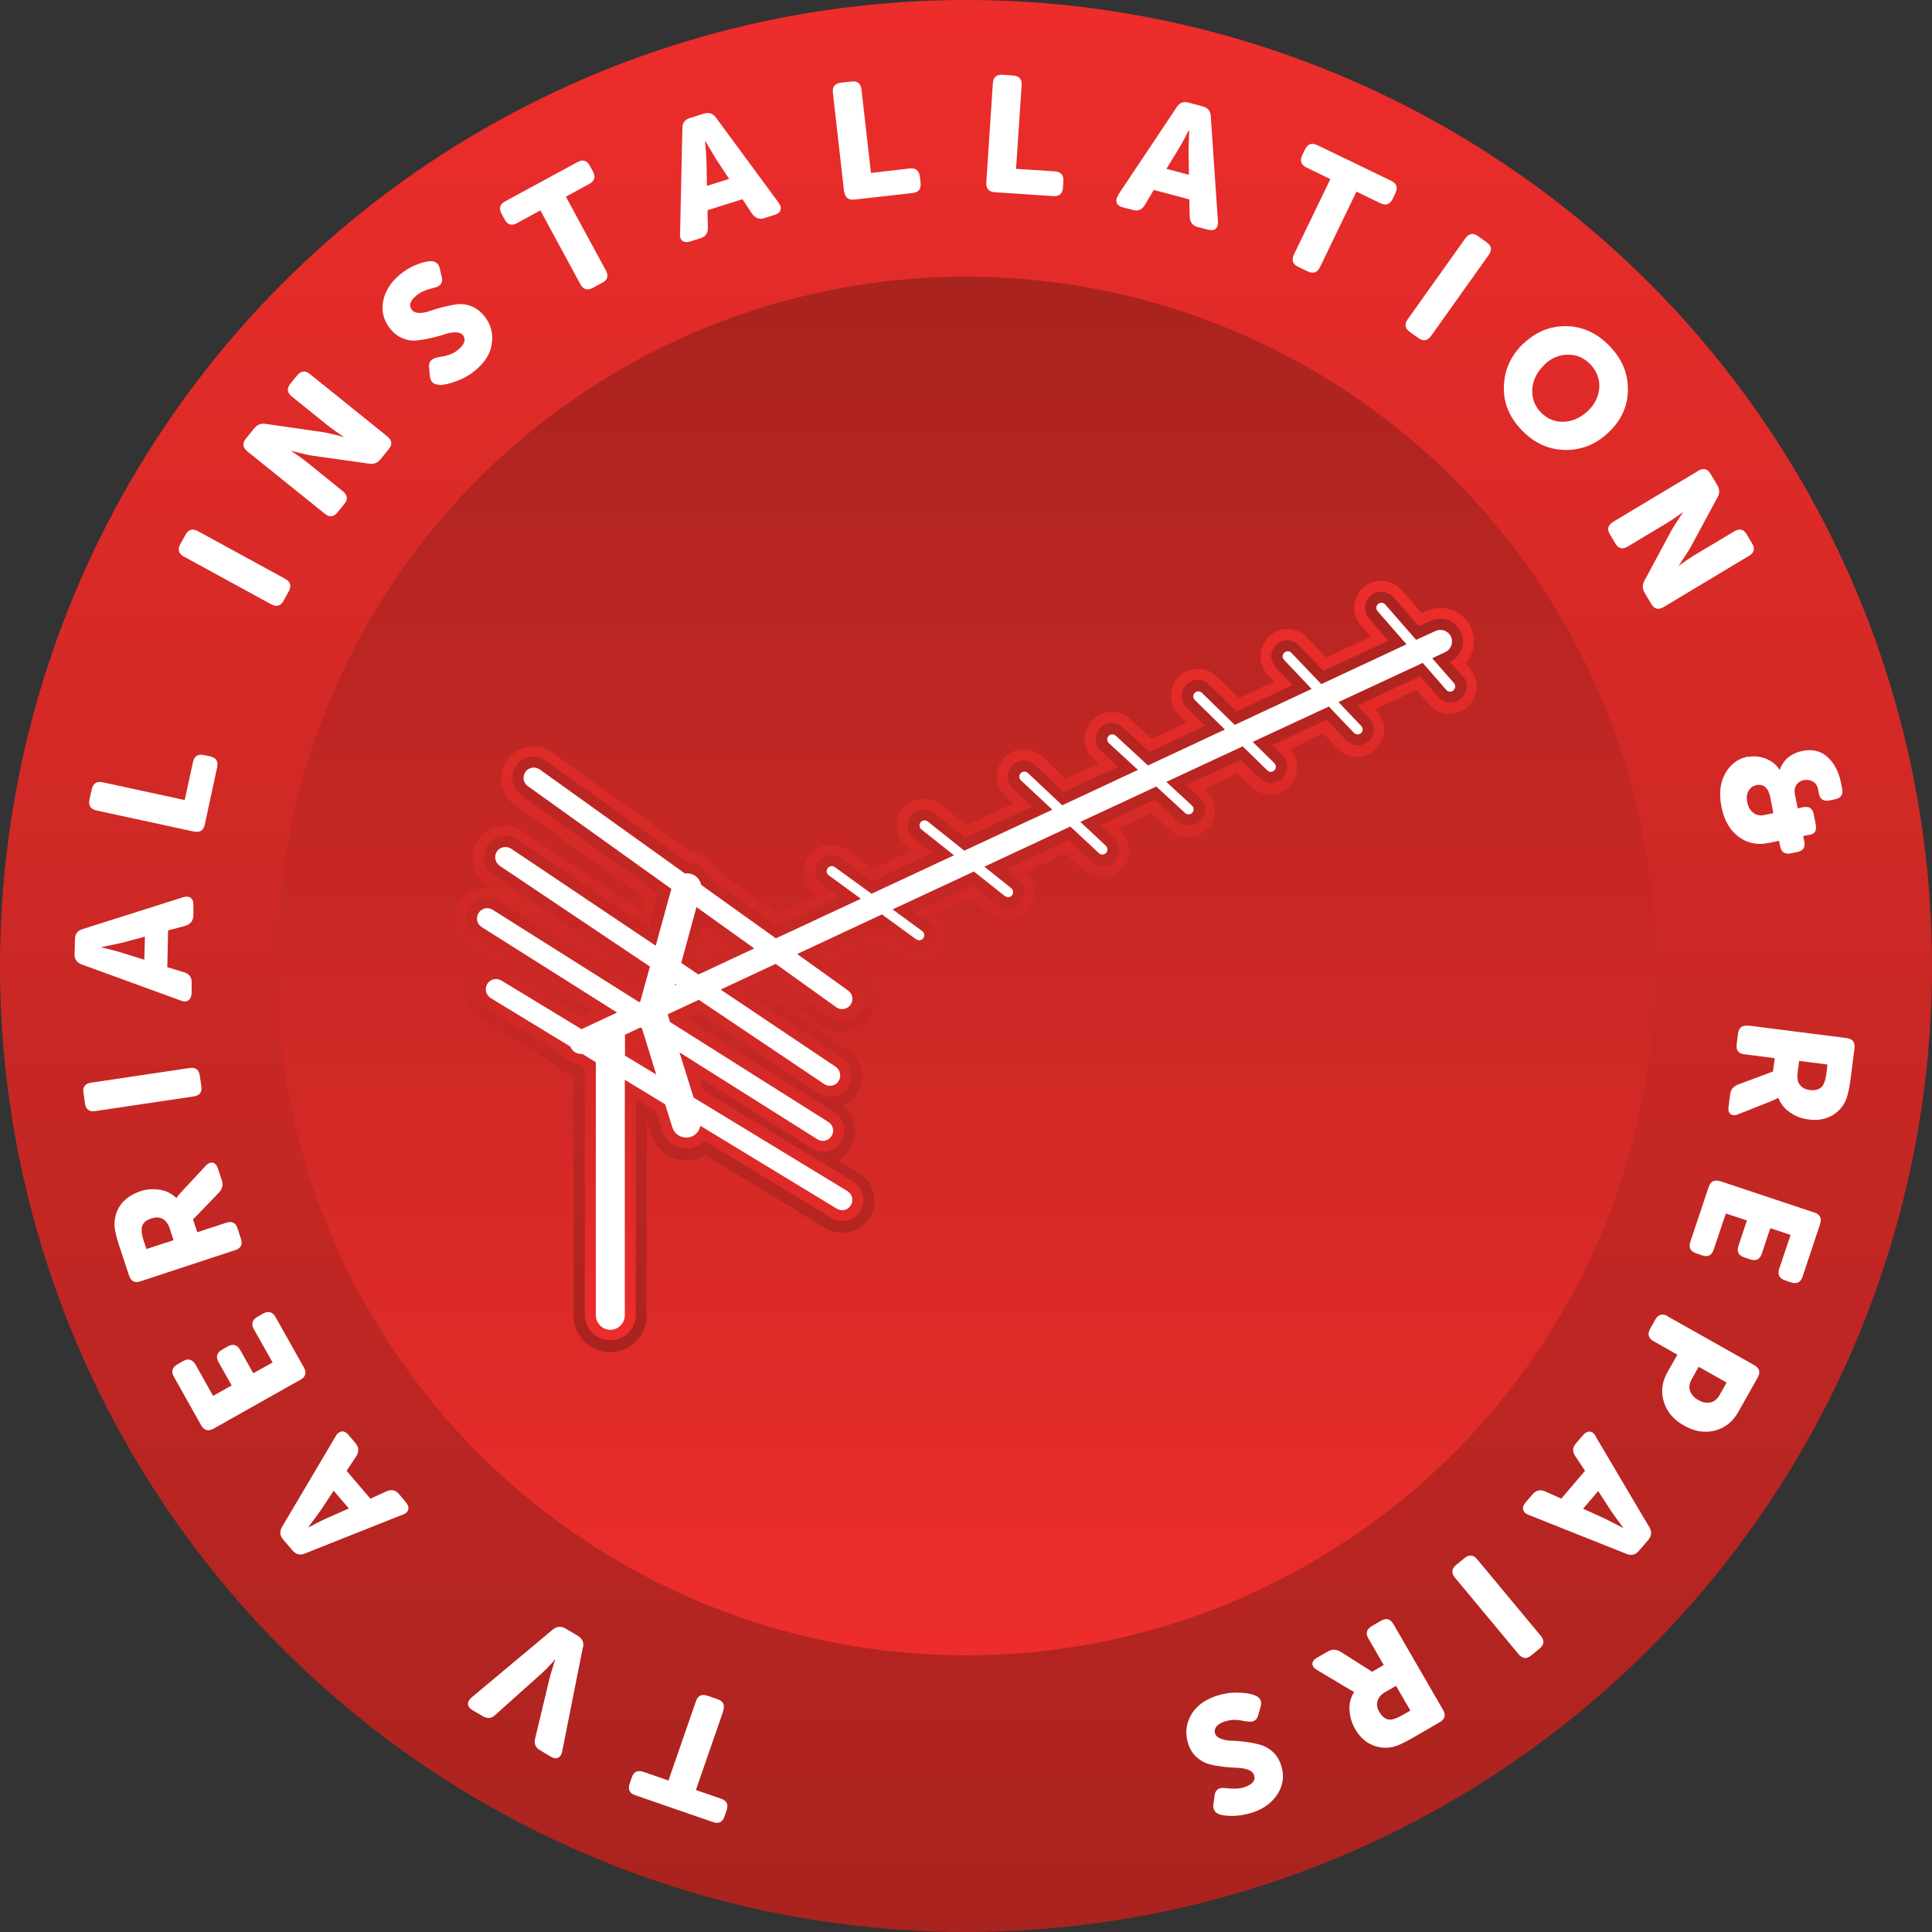
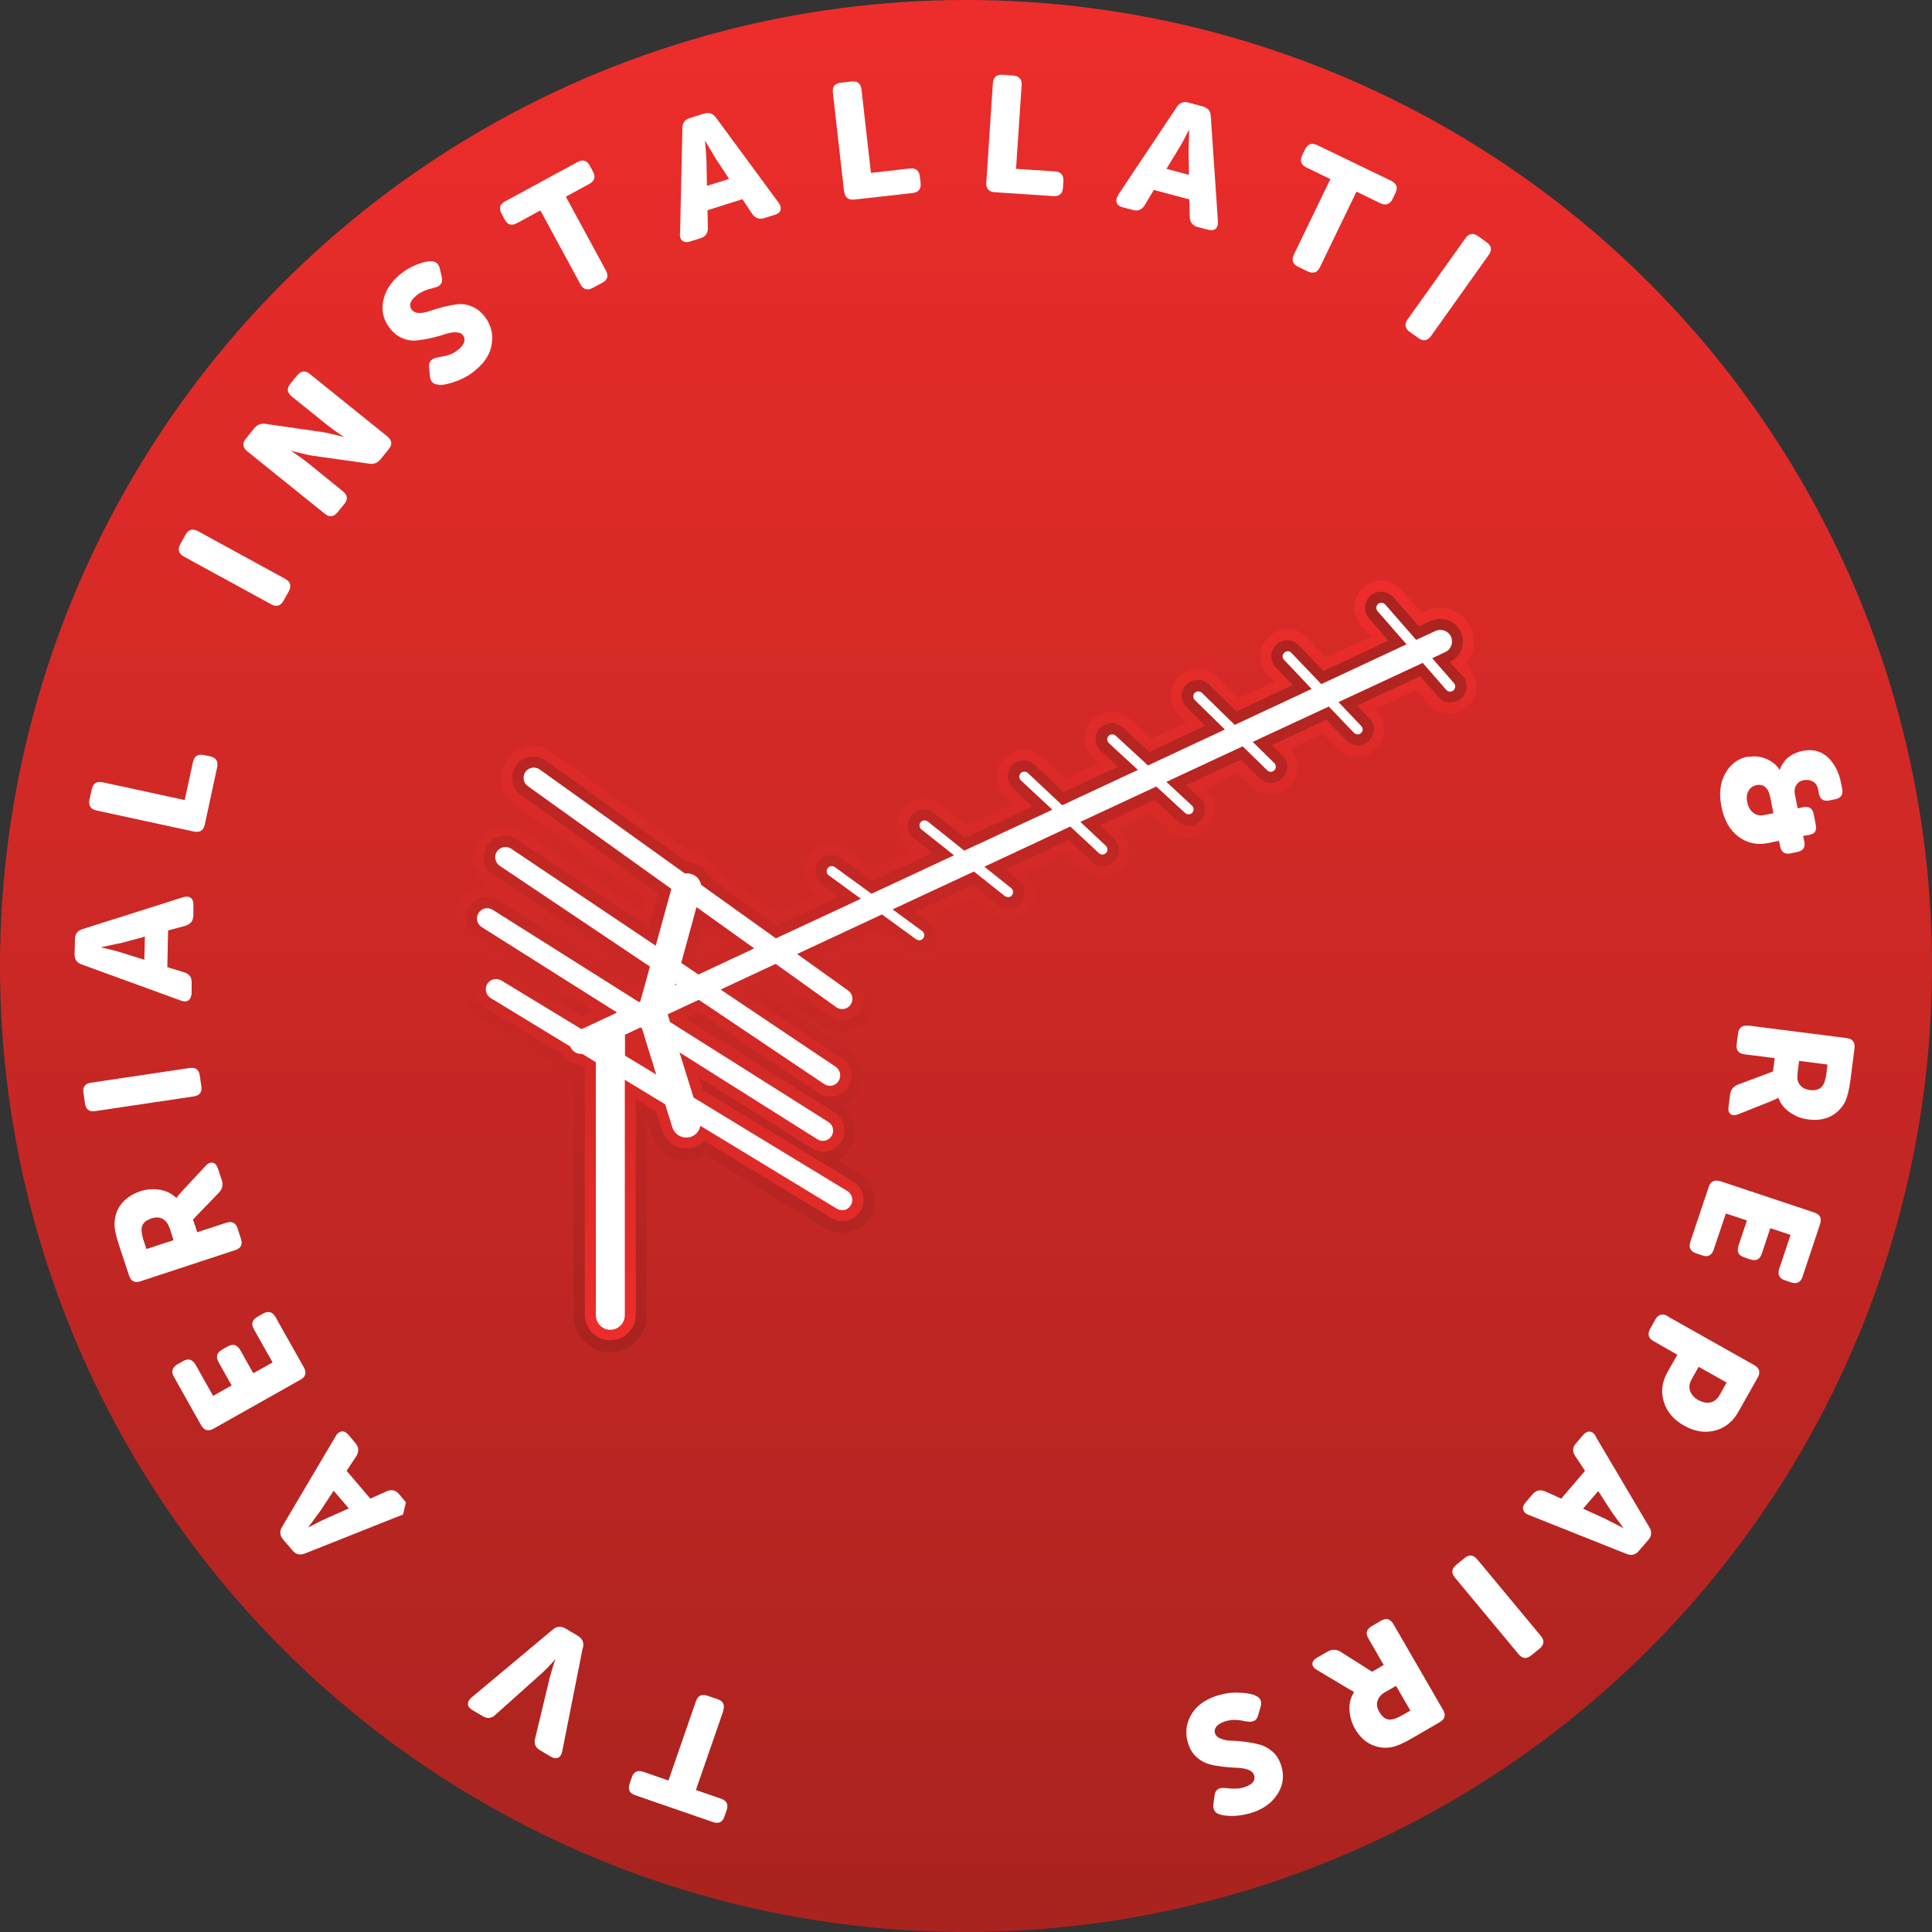
<svg xmlns="http://www.w3.org/2000/svg" xmlns:xlink="http://www.w3.org/1999/xlink" id="Layer_1" viewBox="0 0 100 100">
  <rect x="0" y="0" width="100" height="100" fill="#333333" stroke="none" />
  <defs>
    <style>      .cls-1 {        fill: url(#linear-gradient-2);      }      .cls-2 {        fill: #fff;      }      .cls-3 {        fill: url(#linear-gradient-4);      }      .cls-4 {        fill: url(#linear-gradient-3);      }      .cls-5 {        fill: url(#linear-gradient);      }    </style>
    <linearGradient id="linear-gradient" x1="50" y1="100" x2="50" y2="0" gradientUnits="userSpaceOnUse">
      <stop offset="0" stop-color="#a9231f" />
      <stop offset="1" stop-color="#ed2d2b" />
    </linearGradient>
    <linearGradient id="linear-gradient-2" x1="50" y1="14.32" x2="50" y2="85.68" gradientUnits="userSpaceOnUse">
      <stop offset="0" stop-color="#a9231f" />
      <stop offset="1" stop-color="#ed2d2b" />
    </linearGradient>
    <linearGradient id="linear-gradient-3" x1="50" y1="69.95" x2="50" y2="30.06" xlink:href="#linear-gradient" />
    <linearGradient id="linear-gradient-4" x1="50" y1="30.63" x2="50" y2="69.38" xlink:href="#linear-gradient" />
  </defs>
  <circle class="cls-5" cx="50" cy="50" r="50" />
-   <circle class="cls-1" cx="50" cy="50" r="35.68" />
  <path class="cls-4" d="M76.1,34.6l-.23-.26c.43-.5.56-1.23.26-1.87-.28-.61-.9-1-1.58-1-.26,0-.5.05-.74.16l-.22.1-1.04-1.19c-.27-.3-.65-.48-1.05-.48-.34,0-.66.12-.92.34-.58.51-.64,1.39-.14,1.98l.51.58-2.31,1.07-.99-1.04c-.26-.27-.63-.43-1.01-.43s-.7.14-.96.39c-.27.26-.43.61-.44.98,0,.37.13.73.39,1l.33.35-1.84.86-1.14-1.12c-.26-.26-.61-.4-.98-.4s-.73.15-1,.42c-.54.55-.52,1.44.03,1.98l.39.38-1.81.84-1.11-1.02c-.26-.24-.6-.37-.95-.37-.39,0-.76.16-1.03.45-.25.27-.39.63-.37,1.01.01.37.17.72.45.97l.26.24-1.69.79-1.22-1.14c-.26-.24-.6-.38-.96-.38-.38,0-.76.16-1.02.45-.26.27-.39.63-.37,1,.01.37.17.72.44.97l.4.38-2.4,1.12-1.34-1.06c-.25-.2-.56-.31-.88-.31-.43,0-.83.19-1.1.53-.23.29-.34.66-.29,1.03.04.37.23.7.52.94l.25.2-2,.93-1.35-.98c-.24-.18-.53-.27-.83-.27-.45,0-.87.22-1.13.58-.22.3-.31.67-.25,1.04.06.37.26.69.56.91l.1.08-2.06.96-3.06-2.19c-.24-.46-.66-.8-1.17-.94-.07-.02-.14-.03-.21-.04l-7.23-5.18c-.28-.2-.62-.31-.97-.31-.54,0-1.04.26-1.35.7-.26.36-.36.8-.29,1.24.07.44.31.82.67,1.08l6.78,4.86-.18.66-6.17-4.14c-.28-.19-.6-.28-.93-.28-.56,0-1.07.28-1.38.74-.25.37-.34.81-.25,1.25.09.44.34.81.71,1.06l.2.13c-.07,0-.13-.01-.2-.01-.58,0-1.1.29-1.41.78-.49.78-.25,1.81.52,2.3l.98.62c-.44.1-.82.37-1.06.76-.23.38-.3.83-.19,1.26.11.43.37.8.75,1.03l3.88,2.36c.25.33.61.56,1.01.65v12.42c0,1.04.85,1.89,1.89,1.89s1.89-.85,1.89-1.89v-10.16l.24.78c.25.8.97,1.33,1.81,1.33.19,0,.38-.03.56-.08.15-.05.29-.11.42-.19l6.23,3.79c.26.16.56.24.87.24.58,0,1.13-.31,1.42-.8.48-.78.23-1.81-.56-2.29l-1.11-.67c.27-.13.49-.34.66-.6.46-.73.28-1.69-.39-2.21.29-.12.54-.33.72-.6.25-.37.34-.81.25-1.25-.08-.44-.34-.82-.71-1.06l-4.29-2.88.42-.2,2.59,1.85c.29.2.62.31.97.31.54,0,1.04-.26,1.35-.7.26-.36.36-.8.29-1.24-.07-.44-.31-.82-.67-1.08l-1.06-.76,2.02-.94,1.22.89c.24.18.53.27.83.27.45,0,.87-.22,1.13-.58.22-.3.31-.67.25-1.04-.06-.36-.25-.68-.54-.9l1.83-.85,1.05.83c.25.2.56.31.87.31.43,0,.83-.19,1.1-.53.23-.29.34-.66.3-1.03-.04-.35-.21-.67-.48-.9l2.09-.98.92.86c.26.24.6.38.96.38.39,0,.76-.16,1.03-.45.53-.57.49-1.45-.07-1.98l-.1-.09,1.72-.8.93.86c.26.24.6.37.95.37.39,0,.76-.16,1.03-.45.52-.57.49-1.45-.08-1.98l-.08-.08,1.7-.79.71.69c.26.26.61.4.98.4s.74-.15,1-.42c.52-.54.53-1.39.03-1.93l1.71-.8.74.77c.26.27.63.43,1.01.43s.71-.14.96-.39c.27-.26.43-.61.44-.98,0-.37-.13-.73-.39-1l-.08-.09,2.15-1,.66.76c.27.3.65.48,1.05.48.34,0,.66-.12.92-.35.58-.51.64-1.39.13-1.97ZM36.68,48.94l.03-.12.09.06-.12.06Z" />
  <path class="cls-3" d="M75.67,34.97l-.62-.71c.58-.27.84-.97.56-1.55-.19-.41-.61-.68-1.06-.68-.17,0-.34.04-.5.11l-.61.28-1.32-1.51c-.16-.18-.39-.28-.63-.28-.2,0-.4.07-.55.2-.35.3-.38.83-.08,1.18l1,1.15-3.36,1.57-1.27-1.33c-.16-.16-.38-.26-.6-.26s-.42.08-.57.23c-.16.15-.25.36-.26.58,0,.22.08.43.23.59l.88.92-2.91,1.36-1.42-1.39c-.16-.15-.36-.24-.58-.24s-.44.09-.6.25c-.32.33-.31.86.02,1.18l.97.95-2.9,1.35-1.39-1.28c-.15-.14-.35-.22-.56-.22-.23,0-.45.1-.61.27-.15.16-.23.38-.22.6,0,.22.1.43.27.58l.89.82-2.81,1.31-1.5-1.41c-.15-.15-.36-.23-.57-.23-.23,0-.45.1-.61.26-.15.16-.23.38-.22.6,0,.22.1.43.26.58l1.01.95-3.48,1.62-1.61-1.29c-.15-.12-.33-.18-.52-.18-.25,0-.49.11-.65.31-.14.17-.2.39-.18.61.02.22.13.42.31.56l.97.77-3.13,1.46-1.62-1.18c-.14-.11-.31-.16-.49-.16-.27,0-.52.13-.67.34-.13.18-.18.4-.15.62.03.22.15.41.33.54l.88.64-3.23,1.51-3.45-2.47c-.15-.38-.47-.66-.87-.77-.09-.02-.18-.04-.27-.04l-7.35-5.27c-.19-.13-.41-.21-.64-.21-.35,0-.69.17-.89.46-.17.24-.24.53-.19.82.05.29.21.54.44.71l7.1,5.09-.49,1.8-6.83-4.58c-.18-.12-.39-.19-.61-.19-.37,0-.71.18-.91.49-.16.24-.22.54-.17.82.06.29.22.54.47.7l7.44,5-.2.73-6.98-4.4c-.18-.11-.38-.17-.58-.17-.38,0-.73.19-.93.51-.32.51-.17,1.19.34,1.51l6.12,3.86-.62.29-3.89-2.36c-.17-.1-.37-.16-.57-.16-.39,0-.74.2-.94.53-.31.52-.15,1.19.37,1.51l3.99,2.42c.2.31.53.51.9.54l.29.18v12.78c0,.73.59,1.32,1.32,1.32s1.32-.59,1.32-1.32v-11.17l1.05.64.31.99c.17.56.68.93,1.26.93.13,0,.27-.02.39-.06.21-.07.4-.18.55-.33l6.56,3.99c.17.1.37.16.57.16.38,0,.74-.2.94-.53.31-.52.15-1.19-.37-1.51l-7.78-4.73-.21-.67,5.84,3.68c.18.11.38.17.59.17.38,0,.73-.19.93-.51.32-.51.17-1.19-.34-1.52l-7.72-4.87.67-.31,6.22,4.18c.18.12.39.19.61.19.37,0,.71-.18.91-.49.16-.24.22-.54.17-.82-.06-.29-.22-.54-.47-.7l-5.12-3.44,1.64-.76,2.86,2.05c.19.14.41.21.64.21.35,0,.69-.17.89-.46.17-.24.24-.53.19-.82-.05-.29-.21-.54-.44-.71l-1.85-1.33,3.2-1.49,1.5,1.09c.14.11.31.16.49.16.27,0,.52-.13.67-.34.13-.18.18-.4.15-.62-.03-.22-.15-.41-.33-.54l-.75-.55,3.02-1.41,1.32,1.05c.15.12.33.18.52.18.26,0,.49-.11.65-.31.14-.17.2-.39.18-.61-.02-.22-.13-.42-.31-.56l-.67-.54,3.27-1.53,1.2,1.12c.15.15.36.23.57.23.23,0,.45-.1.61-.26.31-.34.29-.86-.04-1.18l-.71-.67,2.82-1.32,1.21,1.12c.15.14.35.22.57.22.23,0,.45-.1.61-.27.31-.34.29-.86-.05-1.18l-.71-.65,2.83-1.32.99.96c.16.15.36.24.58.24s.44-.09.6-.25c.32-.33.31-.86-.01-1.18l-.54-.52,2.82-1.32,1.02,1.07c.16.16.38.26.6.26s.42-.08.57-.23c.16-.15.25-.36.26-.58s-.08-.43-.23-.59l-.63-.66,3.26-1.52.94,1.08c.16.18.39.28.63.28.2,0,.39-.07.55-.21.34-.3.38-.83.08-1.17ZM32.92,54.32v-.17l.06.21-.06-.04ZM36.2,49.79l-.29-.19.47-1.71,1.54,1.1-1.72.8Z" />
  <path class="cls-2" d="M75.25,35.35l-1.12-1.28.68-.32c.3-.14.43-.5.29-.8-.14-.3-.5-.43-.8-.29l-1,.46-1.6-1.83c-.1-.11-.26-.12-.37-.03-.11.1-.12.26-.03.37l1.5,1.72-4.41,2.06-1.55-1.62c-.1-.11-.27-.11-.37,0-.11.1-.11.27,0,.37l1.42,1.5-3.98,1.86-1.7-1.66c-.1-.1-.27-.1-.37,0-.1.1-.1.27,0,.37l1.56,1.53-3.98,1.86-1.67-1.54c-.11-.1-.27-.09-.37.01-.1.11-.09.27.01.37l1.51,1.39-3.92,1.83-1.78-1.67c-.11-.1-.27-.09-.37.01-.1.11-.09.27.01.37l1.63,1.52-4.56,2.12-1.89-1.51c-.11-.09-.28-.07-.37.04-.09.11-.07.28.04.37l1.69,1.34-4.27,1.99-1.9-1.38c-.12-.09-.28-.06-.37.06-.09.12-.06.28.06.37l1.66,1.21-4.4,2.05-3.87-2.77c-.06-.27-.25-.5-.54-.57-.1-.03-.2-.03-.3-.02l-7.51-5.38c-.24-.17-.57-.12-.74.12-.17.24-.12.57.12.74l7.43,5.32-.81,2.94-7.48-5.02c-.24-.16-.57-.1-.74.14-.16.24-.1.57.14.74l7.78,5.22-.5,1.81-.06.03-7.58-4.78c-.25-.16-.58-.08-.73.17-.16.25-.08.58.17.73l7,4.42-1.84.86-4.15-2.52c-.25-.15-.58-.07-.73.18-.15.25-.07.58.18.73l4.12,2.51s0,.02.01.03c.1.22.32.35.55.35.02,0,.04,0,.06,0l.7.43v13.09c0,.42.34.76.75.76s.75-.34.75-.76v-12.18l2.09,1.27.37,1.19c.1.32.4.53.72.53.07,0,.15-.01.22-.03.28-.09.46-.31.51-.58l7.06,4.29c.09.05.18.08.28.08.18,0,.35-.09.45-.26.15-.25.07-.58-.18-.73l-7.96-4.84-.73-2.34,7.14,4.5c.09.06.19.08.28.08.18,0,.35-.09.45-.25.16-.25.08-.58-.17-.73l-8.19-5.17-.12-.4,1.61-.75,6.49,4.36c.09.06.19.09.3.09.17,0,.34-.08.44-.24.16-.24.1-.57-.14-.74l-5.96-4,2.85-1.33,3.13,2.24c.09.07.2.1.31.1.17,0,.33-.08.43-.22.17-.24.12-.57-.12-.74l-2.64-1.89,4.39-2.05,1.77,1.29s.1.05.16.05c.08,0,.16-.04.21-.11.09-.12.06-.28-.06-.37l-1.53-1.12,4.21-1.96,1.6,1.27s.11.06.16.06c.08,0,.15-.03.21-.1.09-.11.07-.28-.04-.37l-1.39-1.11,4.45-2.08,1.48,1.38c.05.05.12.07.18.07.07,0,.14-.03.19-.08.1-.11.09-.27-.01-.37l-1.32-1.24,3.93-1.83,1.49,1.37c.05.05.12.07.18.07.07,0,.14-.03.19-.08.1-.11.09-.27-.01-.37l-1.33-1.23,3.95-1.84,1.27,1.24c.05.05.12.08.18.08s.14-.03.19-.08c.1-.1.1-.27,0-.37l-1.12-1.1,3.94-1.83,1.3,1.36c.05.05.12.08.19.08.07,0,.13-.02.18-.07.11-.1.11-.27,0-.37l-1.17-1.23,4.36-2.03,1.22,1.4c.05.06.13.09.2.09.06,0,.12-.02.17-.07.11-.1.12-.26.03-.37ZM33.97,55.62l-1.62-.98v-.97s0-.08-.01-.11l.81-.38.08.05.74,2.4ZM34.93,51.01l.02-.09.07.04-.09.04ZM36.15,50.44l-.89-.6.79-2.89,2.99,2.14-2.89,1.35Z" />
  <g>
    <path class="cls-2" d="M37.44,88.55l-1.42,4.1,1.3.45c.3.1.39.3.29.6l-.11.32c-.1.3-.3.39-.6.29l-4.02-1.39c-.3-.1-.39-.3-.29-.6l.11-.32c.1-.3.3-.39.6-.29l1.3.45,1.42-4.1c.1-.3.3-.39.6-.29l.52.18c.3.1.39.3.29.6Z" />
    <path class="cls-2" d="M30.17,85.26l-1.07,5.39c-.03.17-.11.28-.21.33-.11.05-.24.03-.39-.06l-.55-.33c-.24-.14-.32-.34-.25-.61l.75-3.13c.03-.12.07-.25.12-.42s.09-.29.12-.39l.06-.15h-.01c-.27.3-.5.54-.7.72l-2.4,2.15c-.2.19-.41.21-.65.07l-.53-.31c-.15-.09-.23-.19-.24-.31,0-.12.05-.23.19-.35l4.21-3.52c.21-.17.42-.18.65-.05l.64.38c.23.14.32.34.27.6Z" />
-     <path class="cls-2" d="M20.86,78.39l-5.08,2.02c-.25.1-.46.05-.63-.15l-.5-.58c-.17-.2-.19-.42-.05-.65l2.78-4.7c.08-.15.19-.22.31-.24.12-.01.24.05.35.18l.36.43c.17.2.19.42.05.66l-.51.77,1.23,1.44.84-.38c.25-.11.46-.07.64.14l.36.43c.11.13.15.25.12.37-.03.12-.12.21-.28.27ZM18.05,78.07l-.78-.91-.68,1.03-.64.87h.01c.4-.21.71-.37.96-.48l1.13-.5Z" />
+     <path class="cls-2" d="M20.86,78.39l-5.08,2.02c-.25.1-.46.05-.63-.15l-.5-.58c-.17-.2-.19-.42-.05-.65l2.78-4.7c.08-.15.19-.22.31-.24.12-.01.24.05.35.18l.36.43c.17.2.19.42.05.66l-.51.77,1.23,1.44.84-.38c.25-.11.46-.07.64.14l.36.43ZM18.05,78.07l-.78-.91-.68,1.03-.64.87h.01c.4-.21.71-.37.96-.48l1.13-.5Z" />
    <path class="cls-2" d="M15.54,71.42l-4.49,2.53c-.27.15-.48.09-.64-.18l-1.41-2.51c-.15-.27-.09-.48.18-.64l.3-.17c.27-.15.48-.09.64.18l.91,1.62.96-.54-.68-1.21c-.15-.27-.09-.48.18-.64l.3-.17c.27-.15.48-.09.64.18l.68,1.21,1-.56-.97-1.72c-.15-.27-.09-.48.18-.64l.3-.17c.27-.15.49-.09.64.18l1.47,2.61c.15.27.09.48-.18.64Z" />
    <path class="cls-2" d="M12.16,64.71l-4.89,1.61c-.3.1-.49,0-.59-.3l-.52-1.57c-.17-.51-.25-.9-.23-1.17.02-.38.14-.71.37-.99.23-.28.55-.49.96-.63.32-.11.66-.13,1-.08.34.05.63.2.86.42h.02c.05-.08.14-.19.28-.34l1.22-1.31c.12-.14.25-.19.37-.17.12.03.21.12.27.3l.2.61c.08.23.03.44-.14.63l-1.35,1.4.22.66,1.5-.49c.3-.1.49,0,.59.3l.17.53c.1.3,0,.49-.3.59ZM8.98,64.18l-.2-.61c-.08-.23-.2-.39-.36-.48-.17-.09-.36-.1-.59-.02-.32.1-.49.29-.5.54-.01.14.02.33.09.56l.16.48,1.41-.46Z" />
    <path class="cls-2" d="M10.03,56.75l-5.1.76c-.31.05-.49-.09-.53-.39l-.08-.55c-.05-.31.09-.49.39-.53l5.1-.76c.31-.05.49.09.53.39l.08.55c.05.31-.09.49-.39.53Z" />
    <path class="cls-2" d="M9.36,51.79l-5.13-1.87c-.25-.09-.38-.27-.37-.54l.02-.77c0-.27.14-.44.39-.52l5.21-1.65c.16-.05.29-.04.39.03.1.07.14.19.14.37v.56c-.02.27-.15.44-.42.52l-.89.24-.04,1.9.88.27c.26.08.39.26.38.53v.56c-.02.17-.07.29-.17.36-.1.07-.23.07-.39.01ZM7.47,49.68l.03-1.2-1.19.32-1.05.22v.02c.44.1.79.19,1.04.27l1.18.37Z" />
    <path class="cls-2" d="M10.03,43.04l-5.04-1.09c-.3-.07-.42-.25-.36-.56l.12-.54c.07-.3.25-.42.56-.36l4.25.92.43-1.97c.07-.31.25-.42.56-.36l.33.07c.31.07.42.25.36.56l-.64,2.97c-.07.31-.25.42-.56.36Z" />
    <path class="cls-2" d="M14.04,31.28l-4.52-2.47c-.27-.15-.34-.36-.19-.64l.27-.49c.15-.27.36-.34.64-.19l4.52,2.47c.27.15.34.36.19.64l-.27.49c-.15.27-.36.34-.64.19Z" />
    <path class="cls-2" d="M16.81,26.59l-4.01-3.23c-.24-.2-.27-.42-.07-.66l.42-.52c.16-.2.36-.28.6-.24l2.91.42c.14.02.3.05.49.1.19.04.34.08.46.11l.18.05h.01c-.37-.25-.65-.45-.85-.61l-1.85-1.49c-.24-.2-.27-.42-.07-.66l.35-.43c.2-.24.42-.27.66-.07l4.01,3.23c.24.2.27.42.07.66l-.42.52c-.16.19-.35.27-.59.23l-2.91-.41c-.14-.02-.3-.05-.49-.1s-.34-.08-.46-.11l-.18-.05h-.01c.37.25.65.45.85.61l1.84,1.49c.24.2.27.42.07.66l-.35.43c-.2.24-.42.27-.66.07Z" />
    <path class="cls-2" d="M22.73,19.91c-.3,0-.45-.15-.48-.45l-.04-.46c-.03-.27.12-.44.43-.5.02,0,.07-.02.15-.03.08-.01.16-.03.22-.04.06-.01.13-.03.22-.06.09-.03.18-.07.26-.11.08-.05.16-.1.24-.17.16-.13.26-.27.3-.4.03-.13.01-.25-.07-.34-.08-.1-.21-.15-.38-.15-.17,0-.36.03-.56.1-.2.07-.43.13-.68.19-.25.06-.5.1-.74.13-.24.03-.48,0-.73-.1-.25-.09-.47-.26-.66-.49-.35-.43-.48-.91-.38-1.43.1-.53.39-.99.87-1.39.25-.21.52-.37.81-.49.29-.12.54-.19.74-.2.28-.02.46.11.52.4l.1.44c.06.28-.07.46-.39.53-.42.1-.72.23-.92.4-.34.28-.42.53-.24.75.09.11.22.16.39.16.17,0,.36-.04.56-.11.2-.07.42-.14.67-.2.25-.06.49-.11.72-.14.23-.03.48,0,.73.1.25.09.47.26.66.49.34.41.48.88.41,1.41-.06.53-.35,1-.86,1.42-.3.25-.62.43-.98.56-.35.13-.65.2-.9.2Z" />
    <path class="cls-2" d="M30.04,14.71l-2.07-3.82-1.21.66c-.27.15-.49.09-.64-.19l-.16-.3c-.15-.27-.09-.49.19-.64l3.74-2.03c.27-.15.49-.09.64.19l.16.3c.15.27.09.49-.19.64l-1.21.66,2.07,3.82c.15.27.09.49-.19.64l-.49.26c-.27.15-.49.09-.64-.19Z" />
    <path class="cls-2" d="M35.2,12.09l.12-5.46c0-.27.13-.44.39-.52l.73-.23c.25-.08.46-.01.62.21l3.24,4.4c.1.13.13.26.1.38s-.14.2-.3.25l-.54.17c-.25.08-.46,0-.62-.21l-.51-.77-1.81.57.02.92c0,.27-.12.45-.38.53l-.54.17c-.16.05-.29.04-.39-.03-.1-.07-.14-.19-.14-.36ZM36.59,9.62l1.15-.36-.68-1.03-.55-.92h-.02c.05.45.07.81.08,1.08l.02,1.23Z" />
    <path class="cls-2" d="M43.69,9.92l-.58-5.12c-.04-.31.1-.48.41-.52l.55-.06c.31-.04.48.1.52.41l.49,4.32,2.01-.23c.31-.03.48.1.52.41l.04.34c.03.31-.1.48-.41.52l-3.02.34c-.31.03-.48-.1-.52-.41Z" />
    <path class="cls-2" d="M51.05,9.45l.34-5.14c.02-.31.19-.46.5-.44l.55.04c.31.02.46.19.44.5l-.29,4.33,2.01.13c.31.02.46.19.44.5l-.02.34c-.02.31-.19.46-.5.44l-3.03-.2c-.31-.02-.46-.19-.44-.5Z" />
    <path class="cls-2" d="M57.88,10.08l3.03-4.54c.15-.23.35-.3.61-.23l.74.2c.26.07.4.24.41.51l.37,5.45c.01.17-.03.29-.12.37-.09.08-.22.09-.39.05l-.54-.14c-.26-.07-.39-.24-.41-.51l-.02-.92-1.84-.49-.47.79c-.14.23-.34.32-.6.25l-.54-.14c-.16-.04-.27-.12-.31-.24s-.02-.24.08-.38ZM60.38,8.74l1.16.31-.02-1.23.03-1.08h-.02c-.2.4-.37.72-.51.94l-.64,1.05Z" />
    <path class="cls-2" d="M66.97,13.18l1.89-3.91-1.24-.6c-.28-.14-.35-.34-.22-.63l.15-.31c.14-.28.34-.35.63-.22l3.83,1.85c.28.14.35.34.22.63l-.15.31c-.14.28-.34.35-.63.22l-1.24-.6-1.89,3.91c-.14.28-.34.35-.63.22l-.5-.24c-.28-.14-.35-.34-.22-.63Z" />
    <path class="cls-2" d="M72.86,16.53l2.99-4.2c.18-.25.4-.29.65-.11l.45.32c.25.18.29.4.11.65l-2.99,4.2c-.18.25-.4.29-.65.11l-.45-.32c-.25-.18-.29-.4-.11-.65Z" />
-     <path class="cls-2" d="M78.86,17.78c.64-.61,1.38-.91,2.22-.9.84.02,1.58.36,2.23,1.03.65.67.96,1.43.95,2.27-.01.84-.34,1.57-.98,2.18-.65.63-1.41.94-2.26.93s-1.6-.35-2.25-1.02-.96-1.43-.93-2.28.36-1.59,1.02-2.22ZM79.93,18.89c-.38.36-.58.78-.62,1.24-.03.46.11.87.44,1.21s.73.51,1.19.49c.46-.02.88-.21,1.26-.57.36-.35.55-.75.58-1.2.02-.45-.13-.85-.46-1.2-.33-.34-.72-.51-1.18-.5-.45,0-.86.18-1.22.53Z" />
-     <path class="cls-2" d="M83.48,27.02l4.42-2.65c.27-.16.48-.11.64.16l.34.57c.13.22.14.43.02.64l-1.4,2.59c-.07.12-.15.26-.26.42-.11.16-.19.29-.26.4l-.11.15h0c.35-.25.64-.45.86-.58l2.04-1.22c.27-.16.48-.11.64.16l.28.47c.16.27.11.48-.16.64l-4.42,2.65c-.27.16-.48.11-.64-.16l-.34-.57c-.13-.21-.13-.43-.01-.64l1.39-2.59c.07-.12.15-.26.26-.42.1-.16.19-.29.26-.4l.11-.15h0c-.35.25-.64.45-.86.58l-2.03,1.22c-.27.16-.48.11-.64-.16l-.28-.47c-.16-.27-.11-.48.16-.64Z" />
    <path class="cls-2" d="M90.49,39.18c.31-.06.61-.03.91.09.3.12.54.31.71.57h.02s.02-.05.03-.09.04-.1.1-.2c.06-.1.12-.18.2-.26.08-.08.19-.16.33-.24.15-.08.31-.14.49-.18.54-.11.98,0,1.33.33s.57.77.68,1.32l.06.3c.06.31-.06.49-.37.55l-.29.06c-.31.06-.49-.06-.55-.37l-.03-.18c-.04-.21-.13-.35-.28-.43-.14-.08-.3-.1-.47-.07-.16.03-.29.11-.38.25-.09.13-.11.29-.08.48l.15.73.28-.06c.31-.06.49.06.55.37l.1.52c.06.31-.03.48-.28.53l-.37.07.06.28c.06.31-.06.49-.37.55l-.33.07c-.31.06-.49-.06-.55-.37l-.06-.28-.58.12c-.56.11-1.06,0-1.51-.33-.45-.33-.75-.85-.89-1.56-.13-.67-.07-1.24.2-1.72.27-.48.66-.77,1.18-.87ZM90.88,40.65c-.16.03-.29.13-.38.29s-.11.35-.07.55c.05.27.16.46.32.58.16.12.34.16.55.12l.49-.1-.16-.82c-.1-.5-.35-.71-.74-.63Z" />
    <path class="cls-2" d="M90.47,53.08l5.11.65c.31.04.44.21.41.52l-.21,1.64c-.07.54-.17.92-.29,1.16-.18.33-.43.58-.76.74s-.71.21-1.14.15c-.34-.04-.65-.16-.94-.36-.29-.2-.49-.45-.6-.75h-.02c-.08.04-.21.11-.39.18l-1.66.66c-.17.07-.3.07-.4,0-.1-.08-.14-.2-.11-.38l.08-.64c.03-.24.16-.41.4-.51l1.82-.68.09-.69-1.57-.2c-.31-.04-.44-.21-.4-.52l.07-.55c.04-.31.21-.44.52-.41ZM93.12,54.92l-.08.64c-.03.24,0,.44.12.59.11.15.29.24.52.27.33.04.56-.05.69-.27.07-.12.12-.3.16-.55l.06-.5-1.47-.19Z" />
    <path class="cls-2" d="M89.02,61.13l4.89,1.63c.3.1.39.3.3.59l-.91,2.73c-.1.3-.3.39-.59.3l-.32-.11c-.3-.1-.39-.3-.3-.59l.59-1.76-1.05-.35-.44,1.32c-.1.3-.3.39-.59.3l-.32-.11c-.3-.1-.39-.3-.3-.59l.44-1.32-1.09-.36-.63,1.87c-.1.3-.3.4-.59.3l-.32-.11c-.3-.1-.39-.3-.3-.59l.95-2.84c.1-.3.3-.39.59-.3Z" />
    <path class="cls-2" d="M86.31,68.13l4.49,2.53c.27.15.33.37.18.64l-1.01,1.79c-.29.51-.7.83-1.22.96s-1.05.04-1.58-.26c-.54-.3-.89-.71-1.05-1.23-.16-.51-.1-1.03.19-1.54l.51-.9-1.23-.7c-.27-.15-.33-.37-.18-.64l.27-.48c.15-.27.37-.33.64-.18ZM87.92,70.75l-.36.64c-.12.22-.15.42-.08.61.07.19.21.35.43.47.22.12.42.16.62.12.19-.04.35-.17.47-.37l.37-.66-1.44-.81Z" />
    <path class="cls-2" d="M82.59,74.35l2.78,4.7c.14.23.12.45-.05.65l-.5.58c-.17.2-.39.25-.63.15l-5.07-2.02c-.16-.06-.25-.15-.28-.27-.03-.12.01-.24.12-.37l.37-.43c.17-.2.39-.25.64-.15l.84.38,1.23-1.44-.51-.77c-.15-.23-.14-.44.04-.65l.37-.43c.11-.13.23-.19.35-.18.12.01.22.09.31.24ZM82.72,77.18l-.78.91,1.12.51.96.49h.01c-.28-.37-.49-.66-.64-.88l-.67-1.04Z" />
    <path class="cls-2" d="M76.46,80.71l3.29,3.96c.2.24.18.46-.06.66l-.43.35c-.24.2-.46.18-.66-.06l-3.29-3.96c-.2-.24-.18-.46.06-.66l.43-.35c.24-.2.46-.18.66.06Z" />
    <path class="cls-2" d="M72.11,84.04l2.58,4.46c.16.27.1.48-.17.64l-1.43.83c-.47.27-.83.43-1.1.47-.37.06-.72,0-1.05-.16-.32-.16-.6-.43-.81-.81-.17-.29-.26-.62-.28-.96-.02-.35.06-.66.24-.93h0c-.09-.05-.21-.12-.38-.22l-1.54-.92c-.16-.09-.24-.2-.24-.32s.08-.23.24-.32l.56-.32c.21-.12.43-.12.65.01l1.64,1.04.6-.35-.79-1.37c-.16-.27-.1-.48.17-.64l.48-.28c.27-.16.48-.1.64.17ZM72.26,87.26l-.56.32c-.21.12-.34.27-.4.46s-.02.38.1.58c.17.29.38.42.63.38.14-.02.32-.09.53-.21l.44-.25-.74-1.28Z" />
    <path class="cls-2" d="M64.96,87.76c.28.1.37.3.29.58l-.13.45c-.07.26-.26.37-.58.31-.02,0-.07,0-.15-.02-.08-.02-.16-.03-.22-.04-.06,0-.14-.02-.23-.02-.09,0-.19,0-.28.02-.09.01-.19.04-.29.07-.2.07-.34.16-.42.27-.08.11-.1.23-.06.34.04.12.14.22.31.28s.35.1.56.1c.21,0,.45.03.71.06.26.03.5.08.73.14.23.06.45.18.65.35.2.17.35.4.45.69.18.53.13,1.02-.15,1.48-.28.46-.71.79-1.3.99-.31.1-.62.16-.93.18-.32.01-.57-.01-.77-.07-.27-.08-.39-.27-.34-.56l.06-.45c.04-.28.23-.4.55-.36.43.05.76.04,1-.05.42-.14.58-.35.49-.62-.04-.13-.15-.22-.31-.28-.16-.06-.35-.09-.56-.1s-.45-.02-.7-.05c-.26-.03-.5-.07-.73-.13-.23-.06-.44-.17-.65-.35-.2-.17-.35-.4-.45-.69-.17-.51-.14-.99.11-1.46.24-.47.68-.81,1.3-1.03.37-.12.74-.19,1.11-.18.38,0,.68.05.91.13Z" />
  </g>
</svg>